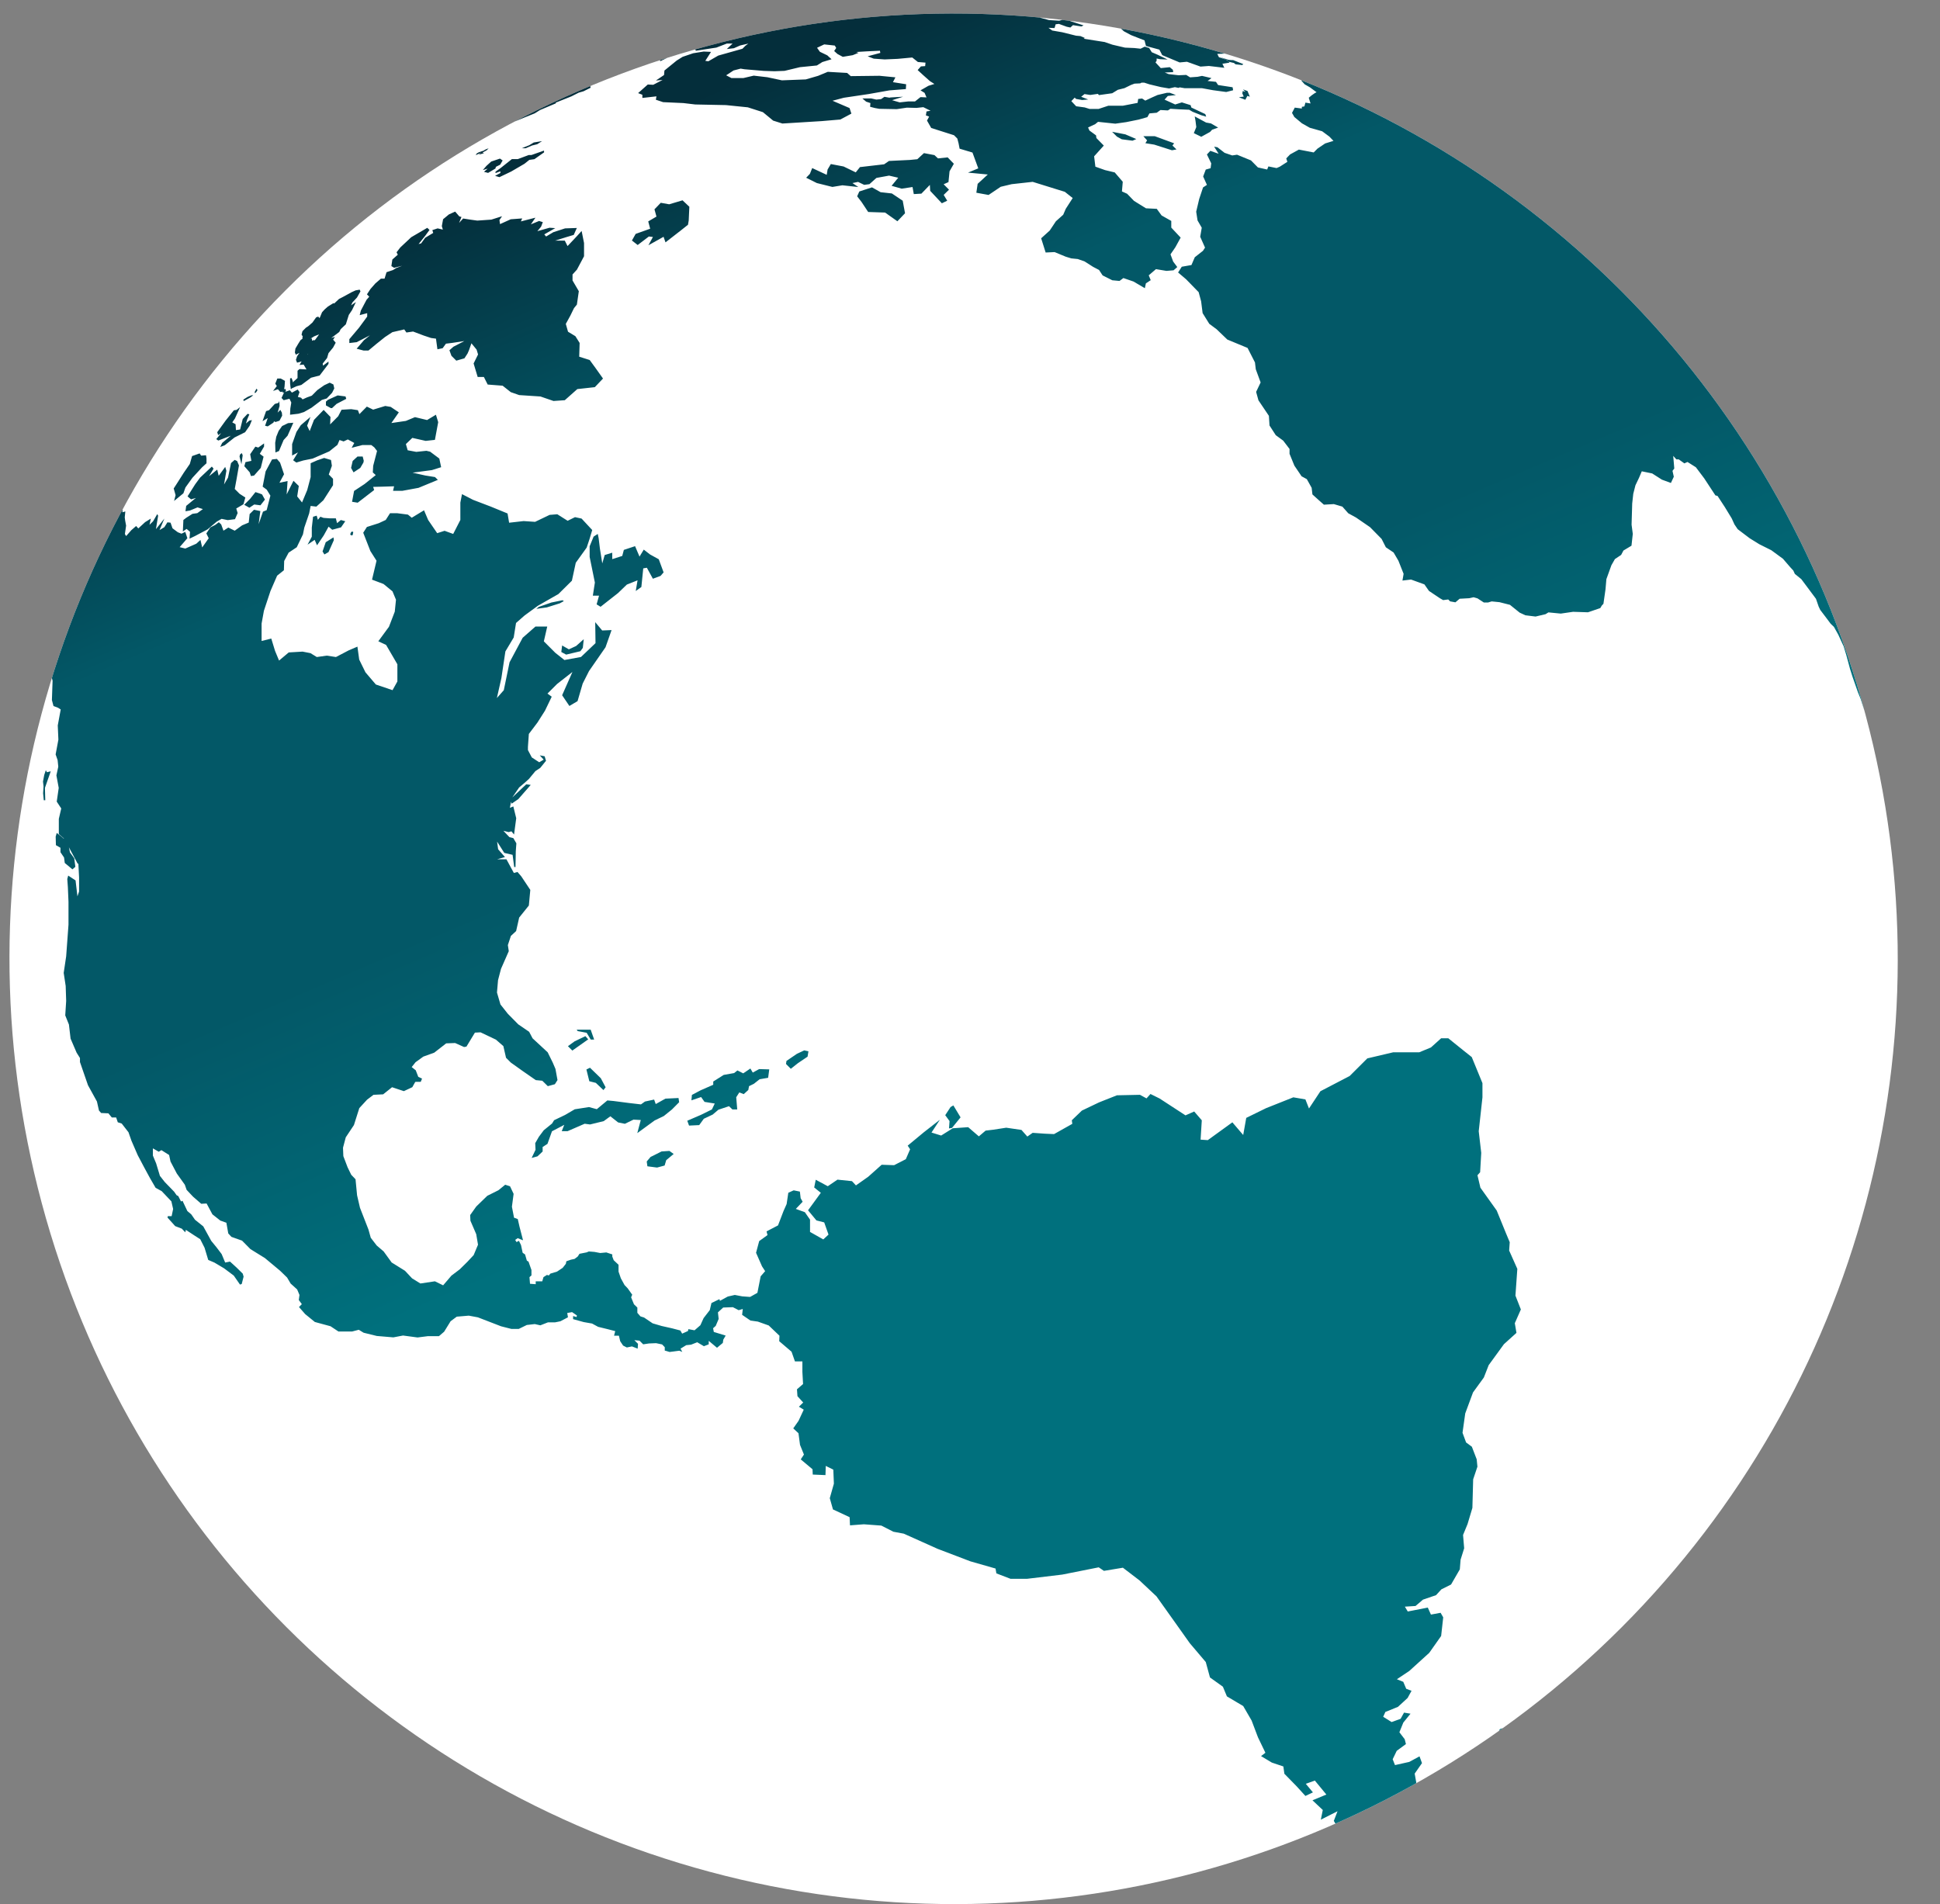
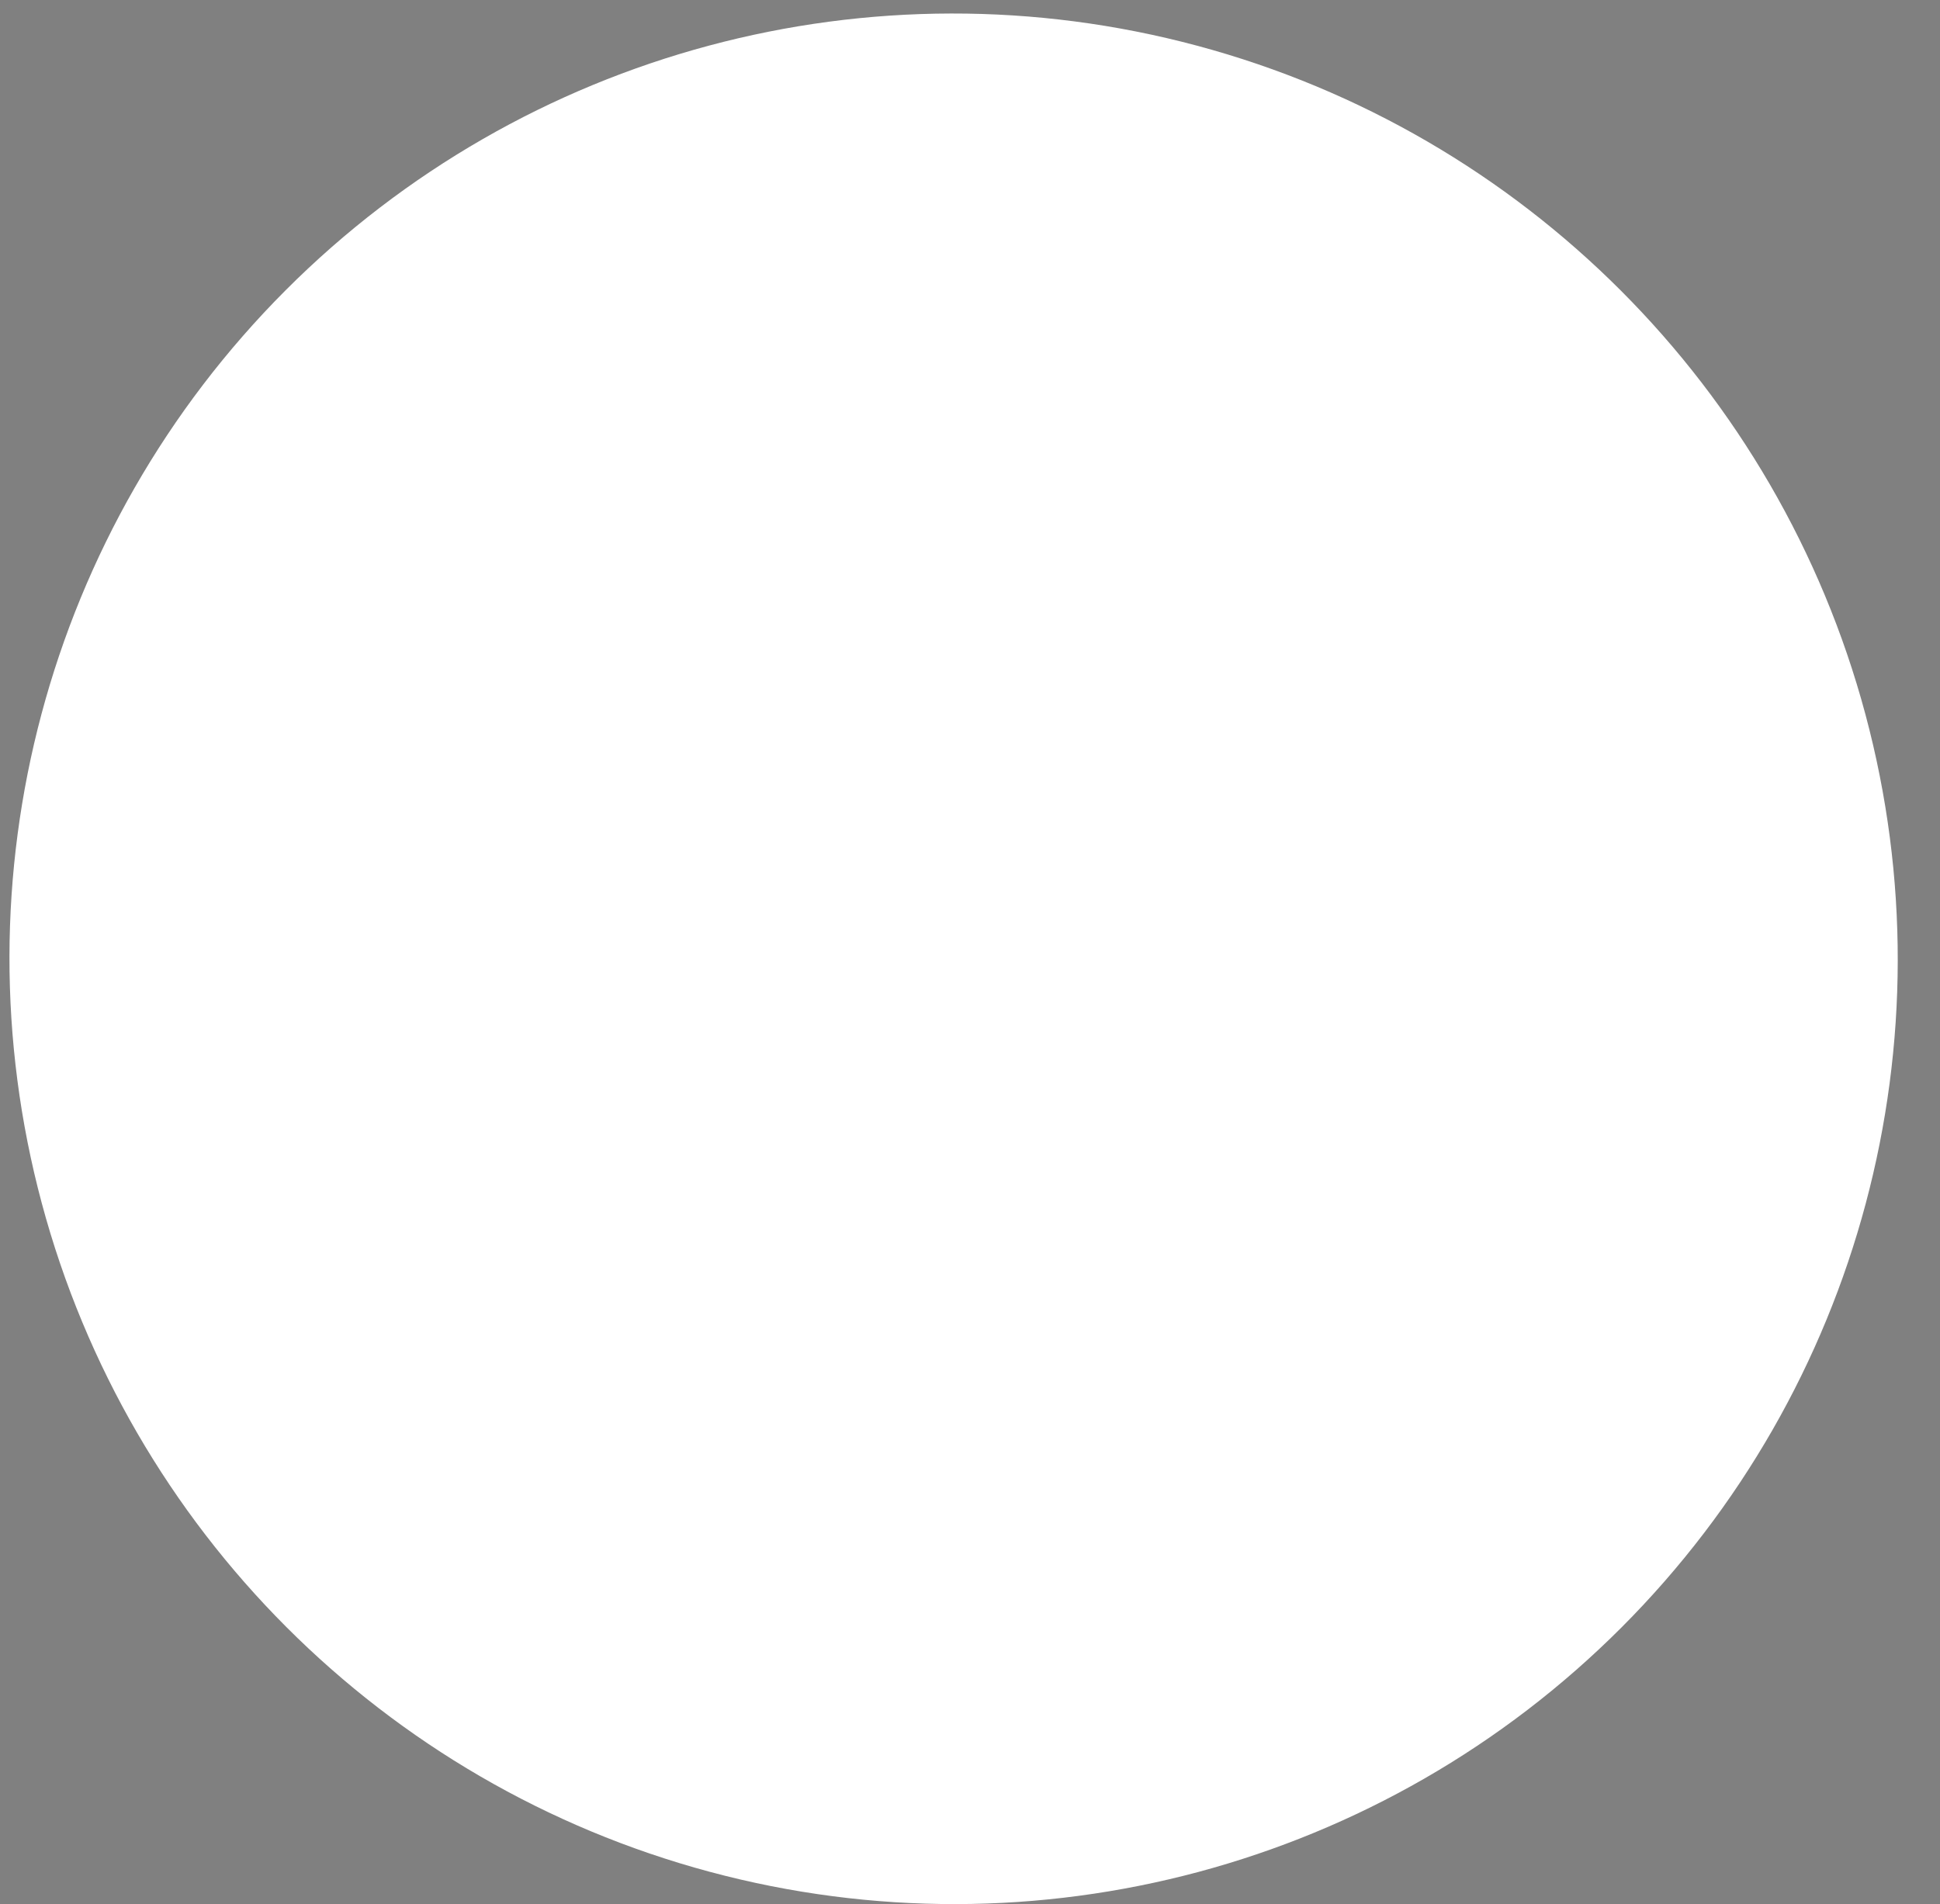
<svg xmlns="http://www.w3.org/2000/svg" viewBox="0 0 401.06 393.75">
  <rect x="0" y="0" width="401.06" height="393.75" fill="#808080" stroke="none" />
  <defs>
    <style>.cls-1{fill:#fff;}.cls-2{clip-path:url(#clip-path);}.cls-3{fill:url(#Dégradé_sans_nom_4);}</style>
    <clipPath id="clip-path" transform="translate(1.91 2.75)">
-       <ellipse id="Oval" class="cls-1" cx="195.23" cy="195.5" rx="195.16" ry="195.47" transform="translate(-43.97 57.23) rotate(-15.01)" />
-     </clipPath>
+       </clipPath>
    <linearGradient id="Dégradé_sans_nom_4" x1="134.73" y1="20.6" x2="276.19" y2="351.33" gradientUnits="userSpaceOnUse">
      <stop offset="0" stop-color="#042e3b" />
      <stop offset="0.17" stop-color="#035867" />
      <stop offset="0.38" stop-color="#035867" />
      <stop offset="0.58" stop-color="#00707d" />
      <stop offset="1" stop-color="#00707d" />
    </linearGradient>
  </defs>
  <g id="Calque_2" data-name="Calque 2">
    <g id="Calque_1-2" data-name="Calque 1">
      <g id="carte-du-monde">
        <ellipse id="Oval-2" data-name="Oval" class="cls-1" cx="195.23" cy="195.5" rx="195.16" ry="195.47" transform="translate(-42.06 59.98) rotate(-15.01)" />
        <g class="cls-2">
          <path class="cls-3" d="M309.76,374.61l-1,.71.1-.11-.79.57-.74.53-.8.53-.38.21.56-.44.45-.33.95-.67H308l-.21.07-.6.23.16-.25.7-.56.72-.4.45-.22.65-.35.53-.29.48-.26.34-.17h.08v.06l-.81.6Zm-2.7-.39.19-.12.89-.58,1.07-.7,1-.65.7-.48.32-.25,0,0-.33.17-.5.28-.56.3-.53.28-.47.23-.32.11h-.17l.22-.27.12-.23-.09-.07-.51.17-.4.1.21-.35.41-.42.47-.52.58-.57.74-.68.18-.38.48-.51.6-.58,1.12-.84L313,367l.76-.68.95-.78.77-.75.55-.64.93-.78.83-.42-.33.48-1.11,1-.44.47-1,.6-.95.76-.71.67-.73.69-.42.49.05.19.28,0,.7-.32-.65.59-1,.76-.42.47-.46.47-.42.49.05.12.62-.27.71-.38,1-.59.92-.54.57-.28.36-.14.42-.2.56-.32.38-.2.39-.11.34-.2.15-.07.34-.21v0l-.29.21h0Zm-8.78-5.36-.08.63-1,1.17-1.81,1.16-1.5.66-1.82,1.1-2.71,1.13-2.36.87-3.83,1,1.67-.82,3.21-1.24,2.62-1.32.26-.86-.34-.8,1-1.38,1.34-.78,1.19-.15,1.7-.09L298.6,368l2.49-1.5-.2.87-1.43,1.15Zm7.62-10.55-1.13.21,1.31-1.89,1.5-.79.59-1.07,1.56-.54-.19.67-1.78,1.83-1,.23Zm-111-127.85-.62.11.11-1.52-.89-1.22,1.1-1.68.58-.34,1.49,2.47Zm-33.32-12.22-1-1,.1-.63,2.16-1.47,1.51-.71.87.19-.18,1.11-2,1.35Zm-26.09,20-1.56.42-2-.26-.14-1,.8-.94.58-.28,1.68-.85,1.63-.11.88.63-1.54,1.28Zm10.05-16.7v-.67l2.17-1.37,2.15-.38.68-.54,1.2.6,1.48-1,.49.84,1.32-.72,2.09.06-.23,1.74-1.76.3-1.19.94-1,.49-.15.79-.95.86-.91-.36-.64,1,.21,2.52-1,0-.7-.67-2.19.73-1.18,1-1.84.87-.95,1.31-2.1.1-.37-1,2.83-1.22,2.27-1.12.58-1.22-2.11-.34-.71-1-2,.68.1-1.12,1.77-.94Zm-15.7,10,.72-2.71-1.51-.08-1.77.86-1.4-.28-1.61-1.27-1.37,1-2.83.69-1.11-.15-3.54,1.54-1.2,0,.52-1.31-2.54,1.33-.93,2.6-1,.65,0,.93-1.06,1-1.21.33.8-1.68-.06-1.38.76-1.32,1-1.34,1.72-1.4.42-.68,2.27-1.09,2-1.17,2.94-.46,1.62.44,2.18-1.81,1.3.12,3.24.42,2.41.28.82-.59,1.9-.41.33.93,2-1.12,2.71-.13.13.87-1.49,1.5L135.33,228l-1.92.93Zm-7-8.9-1.57-1.49-1.35-.34-.6-2.43.74-.36,2.23,2.16,1,1.88Zm-6.43-8.17-.91-.91,1.38-1,2.23-1.07.58.66Zm4.51-2.28-.71,0-.84-1.4-1.86-.35-.2-.29,2.89,0ZM252.75,9.68l.28,0,2.09.83-.22.19-1.37-.15-.39-.3-.06,0-1-.24-.35-.38L250.11,9l2,.63Zm3.72,7.56-.51-.16-.42.8-1.33-.52,1-.14-.29-.65.08-.5.54.16-.48-.5.93.34Zm-6.55,6.39-1.25.44-.42.46-1.82,1-1.54-.75.51-1.25-.16-1.28-.16-.93,2.35,1.27,1,.18Zm-8.61,4.52-.94.17-3.67-1.17-1.82-.29.35-.59-.77-.86h2.36l4,1.47-.35.46ZM233,26l-.78.34L230,26.05,229,25.5l-1-1,2.73.53ZM118.07,131.9l-2.94.7-1-.54.17-1.35,1.39.8,1.5-.69,1.58-1.41-.19,1.79ZM113.81,122l-2.67.84-2.17.3.51-.41,2.59-.9,2.31-.47.27.18ZM13.06,177l-1.58-1.32-.15-1.13-.74-1.09,0-.92L9.65,172l-.05-1.77.22-.76.87.68.52.46.88.28.17,1.1.29,1.5.89,1.23.23,1.76Zm121.58-60.67-1.58.58-1.24-2.27-.75.13-.39,3.85-1.16.83.37-2.21-2.21.88-1.83,1.76-3.6,2.83-.82-.5.5-1.8-1.28,0,.42-2.71-1.08-5.3v-2.2l.82-2,.86-.55.18.89.27,2.2.48,3,.5-1.73,1.56-.48,0,1.33,2.07-.66.33-1.25,2.32-.77.92,2.16.88-1.45,1.29,1,1.81,1,1,2.71ZM7.45,162.71l-.31,0L7,161.27l.09-1.42-.11-1,.25-1.35.33-1,.23.42.79-.19-1.2,3.43ZM175.29,37.84l.45-1,2.62-.85,1.78,1,2.33.26,2.24,1.5.48,2.59L183.61,43l-2.54-1.8-3.5-.12L176.19,39Zm9.49-20.59-2.34.74-1.49.27-.61-.47,1.84-.39ZM2.33,141.35l.19-1.07L3,138.74l.5-.61.24-.2,0,.55-.24,1.17-.64,1ZM193.91,38.75l-1.11.53-2.41-2.57-.07-1.23-1.75,1.81-1.57.09-.26-1.46-2.24.34-2.09-.59L183.78,34l-1.89-.44-2.62.48-1.44,1.29-1.09.14-1.26-.61-1.16.24,1.21.82-3.29-.36-2.07.34-3.21-.8L164.75,34l.77-.8L166,32l3,1.4.18-1.1.67-1.13,2.63.5L175,32.89l.87-1.09,5-.58,1-.69,4.32-.21,1.54-.15,1.37-1.26,2.17.41L192,30l2-.21,1.28,1.32-.89,1.56-.22,2.23-1,.45,1.11,1.12-1.1,1.08ZM3.5,125l.22-.41.3-.49,0,.08-.16.33-.32.47ZM71,107.89l-.29.07-.21-.2v-.08l.18-.42.24-.11.2.11Zm-5,3.52-.85.48-.38-.62.66-1.91,1.6-1,.08.57ZM10.46,112l.59-1.1.44-.73.16-.45.24-.4.66-.94-.54.92v.14l-.7,1.24-.5,1-.17.23Zm53.17-2-.49-1.13-1.47,1,.88-1.65,0-1.87.26-2.26.75-.22.25.86.51-.64.65.24,1.23.09,1.32,0,.25,1,.78-.65.92.25-.88,1.27-1.82.49-.75-.64-1,1.81Zm76.69-66.28-1.47,1.17-3.18,2.47-.4-1.15-3.13,1.75.93-1.71-.84-.1-2.31,1.76-1.19-.93.77-1.37,3-1.07-.4-1.51,1.7-1-.41-1.5,1.3-1.35,1.74.31,2.76-.82L140.6,40l-.13,2.84ZM71.18,94.92,70.67,94,71,92.56l1-.92,1.07,0,.22.88-.07.37L72.57,94ZM14.93,105.1l.32-.74L16,102.9l.9-1.7.77-1.26.61-1.14.22-.51L19.29,97l.5-.75.1-.3L19,97.45l-.42.6L25,88.65,22.87,92l-2.52,4.14-1,1.5-.61,1.08,1.29-2-1,2.12-2,3.68-.52.52.24-.81-1.57,2.55Zm37-3.37-1.28-.17-1,.67-1.08-.61,1.21-1.21L50.9,99l.87.28.5.2.19.35.4.72Zm-24-16.17.26-.48.16-.09-.52.9Zm-.42.15,1.51-.9h0l-.34.27-1.2.82-.28.16h-.13Zm34.8,10.18,0-2.86,1.35-.6,1.44-.49,1.42.42.18,1.2-.64,1.8.88.89v1.32l-2,3.12L63.49,102l-1.18-.14L62,103.42l-1,2.92-.28,1.4-1.28,2.66-1.68,1.12-.92,1.72-.06,1.92-1.4,1.12L54,119.46l-1.35,4.07-.48,2.65,0,3.6,2-.5.78,2.55.83,2,2-1.68,2.86-.17,1.64.32,1.3.8,2.07-.29,1.89.29,2.64-1.38,1.8-.77.37,2.68,1.29,2.63,2.15,2.52,3.45,1.17,1-1.8,0-3.55-2.33-4-1.61-.76,2.2-3,1.2-3.12.25-2.47-.72-1.73L77.38,118,75,117.1l.93-3.91-1.27-2-1.48-3.79.76-1.19,2.45-.78,1.44-.67.89-1.39h1.52l2.18.28.79.65,2.54-1.54.85,2,1.87,2.73L90,107l1.78.65,1.48-2.89v-3.59l.34-1.75,2.29,1.18L99.56,102l3.46,1.42.32,1.91,3-.34,2.37.16,3-1.44,1.59-.13,2.14,1.35,1.52-.75,1.36.29,2.2,2.37-.55,1.85-.6,1.79-2.25,3.13-.8,3.71-2.79,2.76-4.24,2.42-2.74,2-1.78,1.56-.48,3-1.72,2.88-.83,5.53-.93,4.11,1.43-1.62,1.19-5.77,2.71-5.07,2.64-2.32,2.44,0-.7,3.06,2.36,2.36,1.89,1.5,3.43-.63,3-2.86-.06-4.34,1.44,1.72,1.94-.08-1.25,3.55L119.86,136l-1.31,2.59-1.06,3.63-1.69,1L114.3,141l2.13-4.81-3.16,2.47-2,2,.88.64-1.39,2.89-1.57,2.47L107.42,149l-.19,2.68v.66l.8,1.52,1.53,1,.92-.54-.8-.89,1,.19.29.93-1.2,1.48-1,.66-1.32,1.6-.86.78-1.18,1L104,162.13l2.88-2.71.93.12-2.57,2.94-1.38.94-.12-.4-.24,1.26.71-.29.6,2.44-.45,3.37-.54-.66-.57.16-1.09-.27,1.25,1.32.8.19.63,1.08-.12,1.65-.06,3.25h-.27l-.33-2.52-1.72-.4-1.48-2.33.21,1.58,1.41,1.61-1.63.47h1.94l1.53,2.82.75-.21.77.89,1.88,2.82-.3,3.23-2,2.49-.63,2.79-1.08,1-.63,1.9.19,1.26-1.61,3.66-.61,2.33-.22,2.56.72,2.47,1.52,1.92,2.16,2.19,2.25,1.54.71,1.35,3.12,2.89,1.06,2.15.55,1.29.42,2.3-.54.86-1.46.4-1.14-1.12-1.35-.13-2.75-1.91-2.4-1.71-1-1-.55-2.41-1.54-1.34-3.18-1.51-1.16.06-1.75,2.89-.49.09-1.85-.83-1.85.07-2.48,1.93-2.25.81L84,216.88l-.8,1,.84.67.52,1.35.78.37-.27.67H83.94l-.61,1.1-1.75.82-2.44-.81-1.84,1.47-2,.1-1.32,1-1.61,1.75-1.11,3.5-1.69,2.54L69,234.56l.07,1.74.88,2.31.75,1.54.89.93h0l.32,3.32.6,2.58,1.75,4.49.48,1.71,1.22,1.59L77.4,256l1.66,2.29L81.81,260l1.47,1.57L85,262.63l3-.45,1.7.83,1.71-2,1.73-1.31,1.57-1.55,1.3-1.39.9-2.15-.37-2.18-1.2-2.78-.05-1.17,1.26-1.77,2.28-2.21,2.3-1.15,1.4-1.14,1,.32.74,1.57-.35,2.66.44,2.27.77.28.36,1.58.73,2.81-1.11-.44-.51.36.27.45.5-.26.43.88.34,1.59.5.35.37,1.28.34.2.61,1.74,0,1.11-.41.36.11,1.37,1.18.09,0-.59,1,0,.35,0,.25-.87.72-.46.39.11.32-.38,1.38-.42,1.17-.78.65-.83.1-.52.94-.33.76-.16.65-.49.37-.57,1.47-.29.46-.19,1.16.09,1.19.23,1.27-.12,1.23.41,0,.44.29.76,1,.94,0,1.41.48,1.39.76,1.39.65.68.94,1.32-.23.54.59,1.44.7.68,0,1.09.64.73.75.24,1.77,1.2,1.87.55,2.14.48,1.72.45.37.65,1.2-.54.09-.39,1.27.24,1.21-1.05.67-1.48,1.27-1.64.35-1.47,1.65-.8.1.35,1.62-.89L150,265l1.53.29,1.63.12,1.51-.85.67-3.41.93-1.07-.65-1-1.23-2.8.65-2.42,1.72-1.24-.2-.76,2.37-1.24,1.15-3,.63-1.41.35-2.34,1.11-.5,1.28.26.16,1.36.41.74-1.41,1.48,1.87.68,1.07,1.54,0,2.54,2.74,1.55,1.08-1-.89-2.52-1.61-.41-1.73-2.09,2.64-3.62-1.37-1.1.32-1.6,2.49,1.34,2-1.36,3,.31.82.88,2.54-1.79,2.78-2.48,2.57.09,2.42-1.24.89-2.05-.5-.75,3.34-2.77,3.31-2.58-1.73,2.64,2,.62,2.39-1.5,3.19-.23,2.21,1.9,1.4-1.19,1.61-.19,2.65-.41,3.15.46,1.21,1.37,1.1-.77,2.57.18,1.86.08,3.77-2.12-.1-.74,2.08-2,3.54-1.69,1.18-.47,2.53-1,4.76-.1,1.35.74.82-.91,1.9.94,5.34,3.48,1.8-.8,1.57,1.82-.25,4,1.49.1,5.08-3.68,2.24,2.62.63-3.54,4.08-2,5.65-2.25,2.5.43.74,1.88,2.36-3.57,6.05-3.15,3.65-3.64,5.35-1.26h5.38l2.42-1,2.11-1.9h1.48l3.29,2.65,1.56,1.24,2.21,5.39,0,2.94-.77,7,.52,4.48-.23,4-.55.62.61,2.58,3.37,4.72,1.88,4.61.81,1.94-.12,1.72,1.69,3.79-.39,5.53L312.5,268l-1.25,2.84.34,2L309,275.18l-3.15,4.33-1,2.56-2.24,3.08L301,289.5l-.56,4,.74,2,1.19.88,1,2.6.15,1.53-.88,2.61-.16,5.91-1,3.34-.93,2.26.23,2.75-.74,2.36-.16,2-1.81,3.13-2,1-1.1,1.2-2.71.93-1.53,1.31-2.21.14.6,1,4.14-.81.65,1.45,2-.37.54.94-.43,3.85L293.56,339l-4.13,3.75-2.56,1.71,1.32.53.61,1.44,1.1.42-.81,1.48-2,1.84-2.6,1.05-.45,1,1.74,1.09,1.86-.67.71-1.28,1.34.22-1.49,1.84-.81,2,1.1,1.44.25,1-1.9,1.4L286,361l.48,1.21,2.95-.66,2.12-1.15.51,1.4-1.51,2.17.34,1.92-1.16,1.53-.11.9,1.94.37,1.91-.42-.8.49-1.57,1.11-.52.76-1.08,1.32,1,.75-.68.51-2.35,1.13-3,1-3,1.14-1.52,0-.41-.68-1.95.2-3-1-.76-1.25.77-2-3.45,1.74.4-2-2.13-2,2.87-1.19-2.38-2.89-1.87.67,1.47,1.77-1.55.74-1.82-2L263.61,364l-.21-1.51-2.38-.8-2.23-1.34.9-.69-1.54-3.2L256.84,353l-1.74-3-3.37-2L250.9,346l-2.67-1.91-.87-3.19-3.3-3.89-3.26-4.59-3.63-5.1-3.5-3.29-3.44-2.63-3.92.65-1.08-.73-7.54,1.5-7.25.87-3.45,0-2.92-1.12-.17-1-5.2-1.49-6.77-2.58-7-3.14-2.15-.4-2.49-1.27-3.61-.27-2.87.22-.08-1.69-3.44-1.6-.66-2.33.85-3-.12-2.9-1.56-.77-.06,1.9-2.63-.11-.05-1.1L163.63,299l.66-1-.81-2-.32-2.41-1.08-1,1.09-1.55,1.08-2.32-1-.61.89-.87-1.19-1.31-.1-1.42,1.26-1.09-.14-2.51,0-2.17h-1.54l-.7-2-2.55-2.18.05-1.13-2.22-2.12-2.25-.8-1.53-.22-1.72-1.18.14-1.21-.85.25-1.2-.62-2,.07-1.09,1,.15,1.36-.61,1.44-.54.48.15.77,2.45.75-.49.84-.1.68-1.2,1-1.71-1.43,0,.72-1,.39-1.38-.82-1.27.5-1,.1-1.18.72.36.68-.62-.25-2,.26-1-.29,0-.7-.55-.57-1.25-.26-1.46.06-1.2.18-.76-.76-1.07-.1.76.75-.07,1-1.18-.46-1.06.22-.77-.39-.6-.9-.27-1.15-1,0,.24-.94-1.54-.4-2-.49-1.25-.68-1.72-.3-2.2-.61v-.64l.72.21.07-.33-1-.69-1,.18.15.89-1.56.82-1.13.23h-1.46l-1.56.61-1.15-.26-1.65.19-1.66.81-1.54,0-2.12-.54-4.79-1.85-1.88-.35-2.49.21-1.27.94-1.34,2.17-1.07.92H86.55l-2.14.27-3-.4-2,.38-3.43-.29-2.72-.67-1-.61-1.38.36-2.82,0-1.64-1.09-3.24-.88-2-1.63L59.9,267.5l.59-.6-.63-.85L60,265l-.48-1.14-1.34-1.21-.74-1.25L56,260l-3.14-2.62-3-1.86-1.73-1.75-2.2-.78-.65-.71-.39-2.21-1.26-.45L42,248.33l-1.2-2.24-1.11.06L38,244.68l-1.33-1.41-.37-1.06-1.66-2.32-1.3-2.48-.29-1.35-1.59-1-.55.33-1.21-.7,0,1.5.67,1.61.78,2.58,1,1.27,1.94,2,.51.73.34.17.57,1.12.31-.14,1,2.12.82.7.76,1.1,1.71,1.37,1.65,3,1.07,1.31,1.08,1.42.73,1.75,1-.2L47,259.34l1.27,1.25.18.62-.39,1.53-.36.11L46.42,261l-2-1.5-2-1.19-1.28-.55-.76-2.52-.89-1.76-1.23-.79-1.75-1.15-.11.51-.73-.76-1.36-.52L32.72,249l.06-.29h.79l.31-1.48-.36-1.58-2-2.11-1.26-.69-1.16-2-1.16-2.14-1.38-2.61-1.3-3-.61-1.74-1.4-1.8-.81-.26-.34-1h-.9l-.7-.85L19,227.38l-.45-.51L18.13,225l-1.85-3.36-1.66-4.8,0-.83-.69-1.1L12.68,212l-.34-2.91-.76-1.89.19-3-.1-3.08-.41-2.71.51-3.43.48-6.53,0-4.77-.13-3L12,179l.19-.71,1.52,1,.39,3.29.34-1,0-2.9-.15-2.86h-.15l-1.74-3.26-.55-1.47-1.6-1.39,0-3.13.5-2.16L9.82,163l.41-2.84-.48-2.59.39-1.8L10,154.41l-.41-1.17.57-3.06-.13-2.93.61-3.31-.55-.35-.94-.35L8.82,142l.14-4-.22-.87-.32-1.67-.67-.14-.1-2.18.21-1.84-.62.27L6.34,134H6.1l-.59.19-.66.71-.53.17.77-2,1.46-3,.67-.52.29-.93-1.06,1.22L5.39,131.7l-1.21,1.56-.53,2L2.56,137l-.67.75-.49.4-.57,1.28-.73.67-.57,1.3L-1,142l.1-.72-.29.21-.33.33-.3.41-.1-.48.21-.65.36-.57.24-.21.55-.93.08.54L0,139l.74-1L1,137.5l.48-.66,1-2.31L3.27,133l-.46.27.21-.74-.49.8.68-2-.48.95.67-1.79-.51.58,0-.41.81-1.9.49-1,.54-1.51-.16-.3.76-2,.43-1.19L6.6,121l.74-1.79.8-1.42.75-1.1.76-1.27,0,.29-.31.89.71-1-.17.68.47-.49.75-1.46.31-.85.62-.73v-.3l-.31,0-.35.47.43-1.1-.05-.52.58-1.59.73-1.4L14.28,106l.49-.31.59-.09-.07.45-.86,1.35-.07,1,1.14-2.2.76-1.75,1-1.78.88-1.7.74-1.6.91-1.13-.12.83.78-.65.92-1.23.89-.85.2.1.87-.46-.12.55,1.13-.94L24,96.77l-.83,1.55.42-.41.07.72-.46.66-.13,1h.35l-.21,1.52.24.78-.06.58L24,103l-.12,1.22.08.64.2,1.07-.25,1.74.26.42,1.06-1.21,1-.87.45.5,1.41-1.3,1.18-.73L29,105.76l.74-.73.86-1.48.18.33-.45,2.78,1.74-2.19-1,2.38,1-.6.63-1,.65.07.4,1.16,1.1.82.76.3.78-.38.44,1.31-1.6,1.85,1.17.29,2.27-1,.86-.78.36,1.55,1.35-1.9-.49-1,.83-1.24,1-.51.75-.56.49.46.47,1.29,1-.65,1.33.65,1.53-1.11,1.36-.57.19-1.76.9-.89,1.31.27-.35,2.71.9-2.59.76-.31.77-3-.75-1.23-.85-.63L53,94.72l1.33-2.47,1-.11.66.76.82,2.41-.95,1.76,1.68-.36-.19,2.77,1.41-2.82,1.1,1.07-.33,2.16,1,1.25,1.07-2.56ZM41,106.71l-2.59,1.37-1.14.55.1-1.42-.7-.6-.78.53.11-2.38.59-.45,1.29-.82,1-.14,1.15-.84-1.11-.35-1.57.65-.92.15.15-1.11,2-1.64-1,.29-.72-.62,1.58-2.5,1-1.36,2.44-2.3.36.43-.93,1.56L43,94.35l.3,1.28,1.35-1.84.24.8-.48,2.83L45.23,96l.62-3,.75-.66.51.23.38.91L47,96.29l-.38,2.06,1,1,1.19.77-.39,1.39-1.49.88.29.94-.55,1.27-1.5.19-1.27-.26-1,.57Zm7-13.47-.39-1.59.1-.42.36-.3.19.45ZM66.74,81.63l-.27,0-1-.56,0-.78.42-.37,2-.91,1.63.21.15.5-1,.52-1,.52ZM88.61,96.47l-4,1.65-3.31.61-1.95,0,.21-.93-2.23.07-2.1.05.21.65-3.4,2.62L70.87,101l.42-2.24,2.17-1.43,2.31-1.85-.61-.55.08-1.37.8-3.07-.58-.75-.62-.47H73l-2.21.57.54-1L70,88.11l-.87.41-.85-.29-.43,1-1.69,1.35-3.44,1.49-1.93.39-1.44.43-.66-.48,1-1.62-1.21.65,0-2.37.89-2.5.9-1.4,2-1.72-.69,1.82.53,1.11L63,84.07,65,82l1.41,1.46L66.34,85,68,83.32l.7-1.35,2-.12,1.38.21.31.82,1.54-1.56,1.3.63,2.5-.76,1.13.19,1.68,1.13L79,84.72l3-.44,1.88-.78,2.5.6L88.21,83l.47,1.54L88,88.2l-1.91.21-2.76-.62L82,89.07l.37,1.28,1.78.33,2.09-.22.77.18,1.9,1.42.38,1.79-1.91.6-4,.53,2.64.59,2,.32Zm-38-.89-.64.1-.26-.77L48.6,93.64l.24-.84,1.22-.26-.25-1.37,1.07-1.57.6.19,1.2-.86v.65l-.88,1.5.78.59L52,94Zm1.24-39.64h0l-.35.2-.75.42-1.26.69-.3.17,1-.57h0l.81-.44h0ZM55.77,90.5l-.74.31-.05-2,.22-1.25.5-1.22.71-1,1.23-.6,1.09-.08-1.19,2.68-.82.9ZM34.08,100.83l.31-1.2L34,98.25l.59-.91L36.08,95l1.25-1.82.47-1.63L39.36,91l.32.46,1-.08.1.66,0,1-.91.83-2,2.17-1.44,2L36,99.25ZM46,61l1.3-1.17,1.91-1.64.26-.16-1.55,1.36-2.15,1.93Zm9.87,23.24-.83.27-.56-.27L55.05,83l1-1,.31.57.06.63ZM54.44,53.41,55.88,52,56,52l-.53.57-1.31,1.33L52,56.09l-.22.1,1.91-2Zm-1,32-.55-.13.55-1.59-1.08.65.74-2.09.6-.18,1.2-1.3.77-.22.16-.37.06,1-.39,1.34-.88,2.11Zm-9.82,4.25.4-.83,1.78-1.49-2.58,1-.42-.3,2.24-2.72.89-.84.86.48.08,1.22.86-.13.54-2.17,1-1.07.37.11L49.18,84l-.25.82.71-.6.53-.11-.48,1.18-.93,1.33-2.19,1.09-2,1.59ZM119.9,14.46l1.31,0-1.1.57.08.36-1.46.73-1,.29-1.5.76L113,18.46l0,.16L109.73,20l-1.08.68-2.28.92-3,1.24-1.88.63-1.61.79-1.15.47.54-.5,1-.58,2.79-1.25,2.55-1.06,3.79-1.68,3.23-1.52L116,16.7l2.15-1.12,1.24-1Zm-59,68-1.14.34L58.05,83l.06-1.29.2-1.23-.38-.78L56.74,80l-.45-.47.54-1.17L58,77.94l.44.49,1.2-.64.37.53-.34,1,.65.16.33.35.9-.41,1-.36,1.15-1.16,1.42-1,1.13-.53.76.37.19.82-.45.89-1.12,1.19-1,.3-2.16,1.63ZM43.19,87.22,43,86.61l1.74-2.41,1.7-2.12L47,82l.73-.58-1.07,2.36-.78,1.14-.45.24-1.35,1.47Zm29.37-50.9-.59.43h0Zm-35,32.74-.28.32-1.74,2-1.27,1.45-.22.25h0Zm-5.89,5.69L30.75,76,29.41,77.7l-.85,1.18-2.22,3-.15.27,1.38-1.84.47-.55-1.89,2.74-.76,1.26-1.9,2.92-1.23,1.89-6.32,9.36h0l-.09,0,.69-1.21-1.17,2-1.42,2.48-.58,1-.61,1.12-.07.12h0l11-17.89Zm262-51.52-1.46-.81-1.82-1L287.46,20l-.82-.36-.22,0-1.52-.69-.74-.36-1.41-.61-.48-.16-2.07-.84-2.13-.76-1.85-.62.33.31L274.69,15l-1.15-.47L272.17,14l-.45-.16,1.48.67,2.56,1.1,1.84.85.7.39-.84-.22-1.17-.3L272,15l.35.18,3.2,1.07,2.89.92,4.5,1.67,1.48.55L286,20l2.84,1.14.67.39,2,1,1.9.77.48.24,2.7,1.46.71.43,3,1.71,3.21,1.94.4.25.22.14h0L321.57,42l16.11,14.26,14.54,15.88L365,89.39,376,107.94l8.94,19.59L391.74,148l4.68,21,2.46,21.39.17,3,0,1.23.06,1.9v.54l-.06-.75,0,.29-.1-1,0,.51-.06-.76-.12-2-.19-1.88,0-1-.24-2.52-.39-2.38-.42-2.24h0l-.73-3.44-.55-1.58-.52-1.91-.67-2.9-.56-2-1.27-4.56-1-3.82-.52-1.58-.5-.8-1-1.94-1.41-3.08-.76-1.68-1.42-1.91-.94-2.31-.81-1.83-1.06-2.92-1.07-3.33-.57-1.4-1.13-3.23-.5-1.6-.76-2.82-.55-1.81-1.1-2.39-.91-1.63-.67-.64-1.07-1.43-1.08-1.42-.33-.69-.56-1.62-1.78-2.39L370.48,117l-1.34-1.09-.32-.7-.63-.68-1.51-1.75-2.4-1.76-2.48-1.24-2-1.24-2.47-1.87-.68-1-.55-1.22-1.43-2.35-1.51-2.31-.44-.11-2.31-3.52-1.73-2.3-1.73-1.09-.65.29-1.16-.83-.49,0-.65-.72.22,2.61-.37.49.27,1.21-.6,1.29-1.87-.69-2-1.28-2.15-.44-.57,1.34-.74,1.55-.45,1.76-.22,2-.13,4.38.25,1.91-.27,2.44-1.66,1-.48.91-1.28.85-.73,1.28L330.18,117,330,119.1l-.43,3-.32.33-.33.55-2.54.87-3.08-.1-2.55.37-2.55-.25-.59.37-2.07.49-2.11-.26-1.18-.55-2-1.61-2.17-.55-1.61-.16-.73.22-.9,0-1.31-.85-.8-.23-.89.2-2,.11-.87.74-1.1-.2-.38-.39-1.06.13-.66-.38-2.27-1.52-.94-1.35-2.76-1-1.78.21.24-1.39-1.07-2.7-1-1.71-1.6-1.08-.88-1.73-2.39-2.43-2.91-2-1.59-.87L275.6,102l-1.76-.52-2.06.12-1.13-1-1.24-1.12-.16-1.37-1-1.79-1.08-.59-1.49-2.2-1-2.45,0-1-1.31-1.72-1.54-1.13-1.29-2-.13-2-2.16-3.21-.48-1.74.93-1.95-1-2.73-.17-1.41-1.53-3-4.18-1.73-2.23-2.14-1.5-1.11-1.38-2.22-.31-2.44-.51-1.89L243.3,55l-1.66-1.41.76-1.19,2-.35.69-1.61,1.69-1.33.43-.66-1-2.25.32-1.87-.87-1.5-.28-1.81L246,38.4,246.8,36l.8-.52-.78-1.74.54-1.43,1-.28.13-1-.89-1.84.7-.75,1.72.6-.93-1.46.68.12,1.48,1.15,1.58.54,1-.15,2.88,1.18,1.43,1.45,1.91.43.26-.64L262,32l.67-.29,1.56-1L264,30l.79-.82,1.82-1,3.06.59.8-.8,1.57-1.06,1.72-.53-.84-.88-1.5-1.11-2.55-.72-1.63-.92-1.57-1.31-.48-.85.57-1.09,1.46.19,0-.35.53-.09.21-.78,1.06.17-.37-1.18.6-.5.66-.46.35-.18-1.35-1-1.11-.64-.66-.74.09-.35,1.5.38-1.19-.53.36-.26-.25-.43-1.11-.6-1.25-.53-.15,0-1.7-.68L260.82,10l-.92-.34-.06,0-2.93-1-2.66-.94-.13,0L251.63,7l-1.54-.48-1.29-.19-1.5-.51.67.39-.29.27,2.33.86,1.17,1-1.44.06.35.69,1.51.51.68.6-1.48.23.4.84L248,10.89l-1.73.13-2.8-1-1.51.14-3.6-1.51-.59-1.14L235,6.76,234.7,5.6l-2.76-1.08-1.52-.81-.93-.88,1.41-.48.4-.42L230,1.4l-.32-.27L227,.48,225.43.23,223.31,0l-.82,0,0,.14h-.79l-2,.17-.58.34L217.57.9l-1-.35L213.2,0l-1,.14-2.31-.62-.73,0,1.1.35.75.31,1.5.33.69.42,1.74.47,2.14.13.59-.16L216.87.9l1.34.18,1.2.56,2.69.86-.45.22-1.74-.27-.54.49-.75-.16L217,2.19l-.67.08-.23.78L214.84,3l.78.56,2.07.36,2.86.71.9.08.92.39-.24.16,4.33.68,1.6.55,2.61.61,1.91.08,1.31.14.85-.42.92.27.54.88,1.19.51,2.08,1-1.55-.07-.72-.14,0,.46-.23.35,1.09,1.17,1.86-.19.64.54.07.48-1.74.08.79.33,2.06.24,1.58-.07.8.5,1.54-.11.93-.19,1.95.46-.8.59,1.73.18.44.66,3,.46.11.62-1.43.36-2.74-.37-2.29-.42-1.59,0-2,0-1-.17-.24.11-.76-.15-1.19.27-1.67-.28-2.38-.57-1.09-.35-.56,0-.28.15-1.16.05-.73.27-1.37.67-1.34.33-1.18.72-2.74.38-.22-.25-1.57.22-1.2-.18-.69.56,1.46.56-1.25.11-1.22-.22-.05,0-.27-.28-.7.73,1,1.06,1.76.24,1,.31,1.88,0,2-.66,3,0,3.06-.59.12-.81.81-.09.66.43,1.39-.65,1.15-.51,1.9-.45.66,0,1.23.47-1.67.18-.68.76,2.2,1,1.38-.43,1.81.57.15.49,2.88,1.36.19.53-1-.29-1.81-.72-.71-.42-2.07-.09-1.81-.11-.52.34L238,20l-.78.56-1.51.14-.42.77-1.81.51-2.57.52-2.25.32-3.57-.38-.59.48-1.47.69.28.63,1.37,1,.07.55,1.53,1.56-2,2.22.26,2.14,2,.71,2,.48,1.66,1.93-.17,2,1.07.48,1.42,1.47L235,40.32l2.23.11,1,1.37,2,1.13,0,1.38,1.94,2.07-1.1,2-1,1.46.55,1.49.85,1.14-.77.67-1.47.12-2.17-.36-1.49,1.28.41,1-1,.66-.21,1-2.35-1.38-2.09-.72-.8.6-1.49-.14-2-1-.74-1.13-1.24-.65-1.74-1.11-1.41-.5-1.38-.14-1.15-.36-2.27-.94-1.85.09-.93-2.94,1.77-1.6L216.38,43l1.51-1.35.53-1.23,1.43-2.22-1.63-1.29-6.64-2.06-4.34.48-2.27.54-2.51,1.69-2.53-.46.27-1.84,2.1-1.93-4.09-.39,2.12-.88-1.2-3.27-2.66-.8-.21-1.09-.26-1-.69-.69-4.71-1.5-.87-1.53.44-.82-.67-.25.13-.82.84-.14-1.5-.74-1.4.15-2-.05-2.09.31-3.62-.07-.89-.16-1-.26.06-.77-.88-.29-.78-.67h1.81l1.07.24,1-.1.68-.47,1.27.22-.46.25,2.34.68,1.81-.2,1.37,0,1.12-.89,1.25.06-.4-.94-.84-.52,1.64-.94,1.23-.38-.93-.59-1.44-1.28-1.09-1,.67-.76.88-.06.07-.72-1.57-.13-1.17-.93-3,.28-2.7.12-2.26-.16-1.26-.49,2.62-.7L180,7.74l-2.76.13L175.09,8l.49.17-1.21.49L172.32,9l-1.1-.59-.68-.61.42-.63-.29-.5-2.19-.24L167,7.13l.59.83,1.52.73.89.81-1.91.58-1.13.71-3.5.35-3.18.76-2.07.08L156,11.91l-4-.34-.8-.13-1.46.38-1.53,1,1.09.57,2.47,0,2.14-.5,2.83.33,3,.64,4.93-.19,2.55-.74,2-.83,4,.23.75.66,5.95-.07,3.28.32-.51,1,2.73.43-.06,1-3.43.27-4.22.75-5.17.77-2.34.62,3.52,1.51.38,1.15-2.28,1.22-3.87.33-8.11.5-1.91-.6-2.12-1.75-3.12-1-4.51-.46-6.36-.13-2.45-.29-4.19-.19-1.5-.5.12-.7-2.91.33v-.66l-.88-.34,2-1.78,1.12.06,1.94-1-1.38.11,1.68-1.13.08-.93,2.53-2.06L139.21,9l2.18-.74,2.18-.35,1.51.07L143.9,9.83l.63.09,2.05-1.18,5-1.41.62-.63.6-.44-1.69.39-1.3.57-1.46.17,1.19-1.14-1.17,0-2.18.84L142,7.73l-.21-.2.72-.5L140,7.7l-1.56.76-2.15.62-1.7.82-.2-.68,1.53-.71,1,0,1.78-.63.73-.45L138,7.53l-2.15.7-2.59.47-4.56,1.05-.28,0,2.4-.77-.43-.07-1.45.44-1.24.17-2.15.64,1-.59-2.63.94-.94.58-1.26.47-1.13.06-.12-.13.26-.49-1.87.74-.57.35-.52.25.64-.16-1.47.64-1.63.85-.81.4-3.51,1.56L108.28,17l-1,.43-1.11.26,1.14-.66,2.57-1.27.31-.23,1.41-.74,3.44-1.62.56-.31,2-.83,5.23-2-.67.24-1.25.47-1.62.63-1.43.57-1.9.77-.83.37-1.94.85.72-.27-1.11.53-3,1.39-.91.6-2.83,1.33-1.44.84-.39.16.86-.55,2.43-1.28-.4.12-1.25.71-2.09,1-1.65.74h-.26l-1,.63L98.88,21l-1.61.82-1.63.78-1.8.95-.31.29L91.63,25l-.82.44-2.07,1.27-2,1.14-.6.42-1.85,1.11-.29.1L82,30.93l-1.2.74-.59.5-1,.76-1.79,1.3-.82.44,1-.76-1.34.86.15-.22-.76.57-1.92,1.35-1.31.84-.42.24.36-.33.93-.7,2.26-1.66.76-.55-.89.62-1,.68h0L92.56,24l19.2-9.63,20.11-7.56,20.78-5.42,21.24-3.21,21.46-1,6.62.16.58,0,1.6.09,2.39.13,1.45.13,4.34.38,2.31.16,2.33.24.95.11h0L239.1,2.33l20.68,5.84,20,8ZM57,78.29l-.45.2,0-.54.48-.32.15.25,0,.26Zm-8.52,1.89-.09-.3.9-.57.8-.33.36,0-.65.48Zm61.67-53.75-1,.64-1.05.26-1.34.57-.8,0,1.56-.63.92-.56ZM51,78.41l-.3.1.07-.26.32-.6.08,0,.15.27Zm7.31-.67-.16-.42-.09-.81,0-1,.22-.1.11.06.22.61,0,.88Zm-1.56.47-.72.08-.49-.56-1,.35.78-1L55,76.58l.42-1.07.7,0L57,76l-.08,1.15ZM79.17,33.62l-2.28,1.17-.53.25-.34.13-.94.31.47-.26Zm31.4-4.87-2,1.41-1.05.15-1,.8-2.74,1.6-2.44,1.17-.9-.27,1.09-.59,0-.35-1,.37,0-.29,1.09-.78,2.29-1.82,1.22,0,2.28-.85h.56l2.58-.91ZM102,30.43l-.51.87-.89.45-.08.34L99,33l-.85-.22.76-.66-1,.29.73-.85,1-.91,1.81-.61ZM99.1,27.91l-.38.4-.88.48.32.12-.78.23h-.31l.62-.44-.69.38-.57.25.22-.35.44-.25.59-.2.36-.11.43-.26ZM78.86,32.86l1.2-.59.4,0L80,33l.39-.09-2,1.61-1.18.86-.36-.12-.22-.42,1-1.06ZM60.37,72l-.87.24-.23-.59.24-.74.49-.71-.75.39-.2-.46.11-.81.59-1,.46-.73.41-.31v-.38l.82-.5.12.79.5.07h.53l0,1.06.39.31-.69.89-1.12,1.91Zm3.8,2.89-1.78.46-2,1.49-1,.27-1.23.56.16-1.1,1.28-1.16,0-1.5.4-.35,1.45.07-.59-1-.85.08.65-1.12,1.08-1.07.29-.84-.56-.44.05-1,1.31-.65h.35l.88-1.2-1,.39-1.68,1.06-.6-.3-.09-.71-.26-.39.19-.72.72-.72.48-.31.86-.75.77-1.08.43-.15.28.32.51-1.22.54-.59.67-.59L67,59.94l.18.06,1-.94.78-.4.79-.43,1-.55.85-.39.85-.15.16.35-.72,1.28-.93,1-.29.61,1-.68-.8,1.66-.67,1-.61,1.94-1.06,1-.31.59-1.65,1.25.77-.24-.38.58.53.63-.54,1L66,70.27l-.29,1-.91,1.16.08.42L66,72l0,.49Zm56.89,2.41-3.62.4L114.85,80l-2.33.16-2.7-.93-4.4-.29-1.74-.61L102,77l-3.09-.24-.79-1.57-1.28,0L96,72.4l.92-1.86-.3-1-1.07-1.31-.51,1.44-.29.67-.65,1-1.68.48-1-1L91,69.67l.83-.73,2.25-1.17-2.51.38-1.29.16-.68.94-1.08.22-.3-2.2-1-.13-1.53-.51-2.2-.83L82.11,66l-.45-.64-2.45.57-1.52,1-1.8,1.44-1.63,1.36h-1l-1.44-.38,1.52-1.77,1.24-1L71.82,68l-1.51.18,0-.8,2-2.37L74,62.71,74,62l-1.55.41.24-.95,1.18-2.23.55-.63-.47-.49L74.68,57l1-1.14,1.16-1,.75,0L78,53.53l1.35-.45.63-.4,1.25-.48-1.66.42L79,52.27l.2-1.36,1.13-1-.26-.49.77-1,2.26-2.12,3.32-1.94.46.43L86,46l-1.37,1.71.52-.14.84-1.16,1.66-1-.18-.58,1.09-.36,1.08.25L89.43,44l.26-1.42,1.21-1L92.19,41l.86,1,.44.11L93,43.34l.83-.91,1.53.24,1.4.19,2.91-.2,2.21-.7-.54.79.12.84,2.21-1,2.37-.18-.26.62,3-.77-.94,1.38,1.69-.7.78.24-.36.94-.77.93,2.51-.71,1.19.08-2.27,1.29.38.44,1.49-.89,2.43-.79,2.43-.08-.64,1.43-1.53.46-2.32.72h2l.57,1.13,1.94-2.06L118.33,45l.5,2.5,0,2.73L117.36,53l-.91,1,0,1.24,1.3,2.22-.4,2.77-.59.72L116,62.51l-.94,1.71.46,1.62,1.52.92.88,1.4L117.83,71l2.17.69,1.26,1.73,1.49,2.1Z" transform="translate(1.91 2.75)" />
        </g>
      </g>
    </g>
  </g>
</svg>